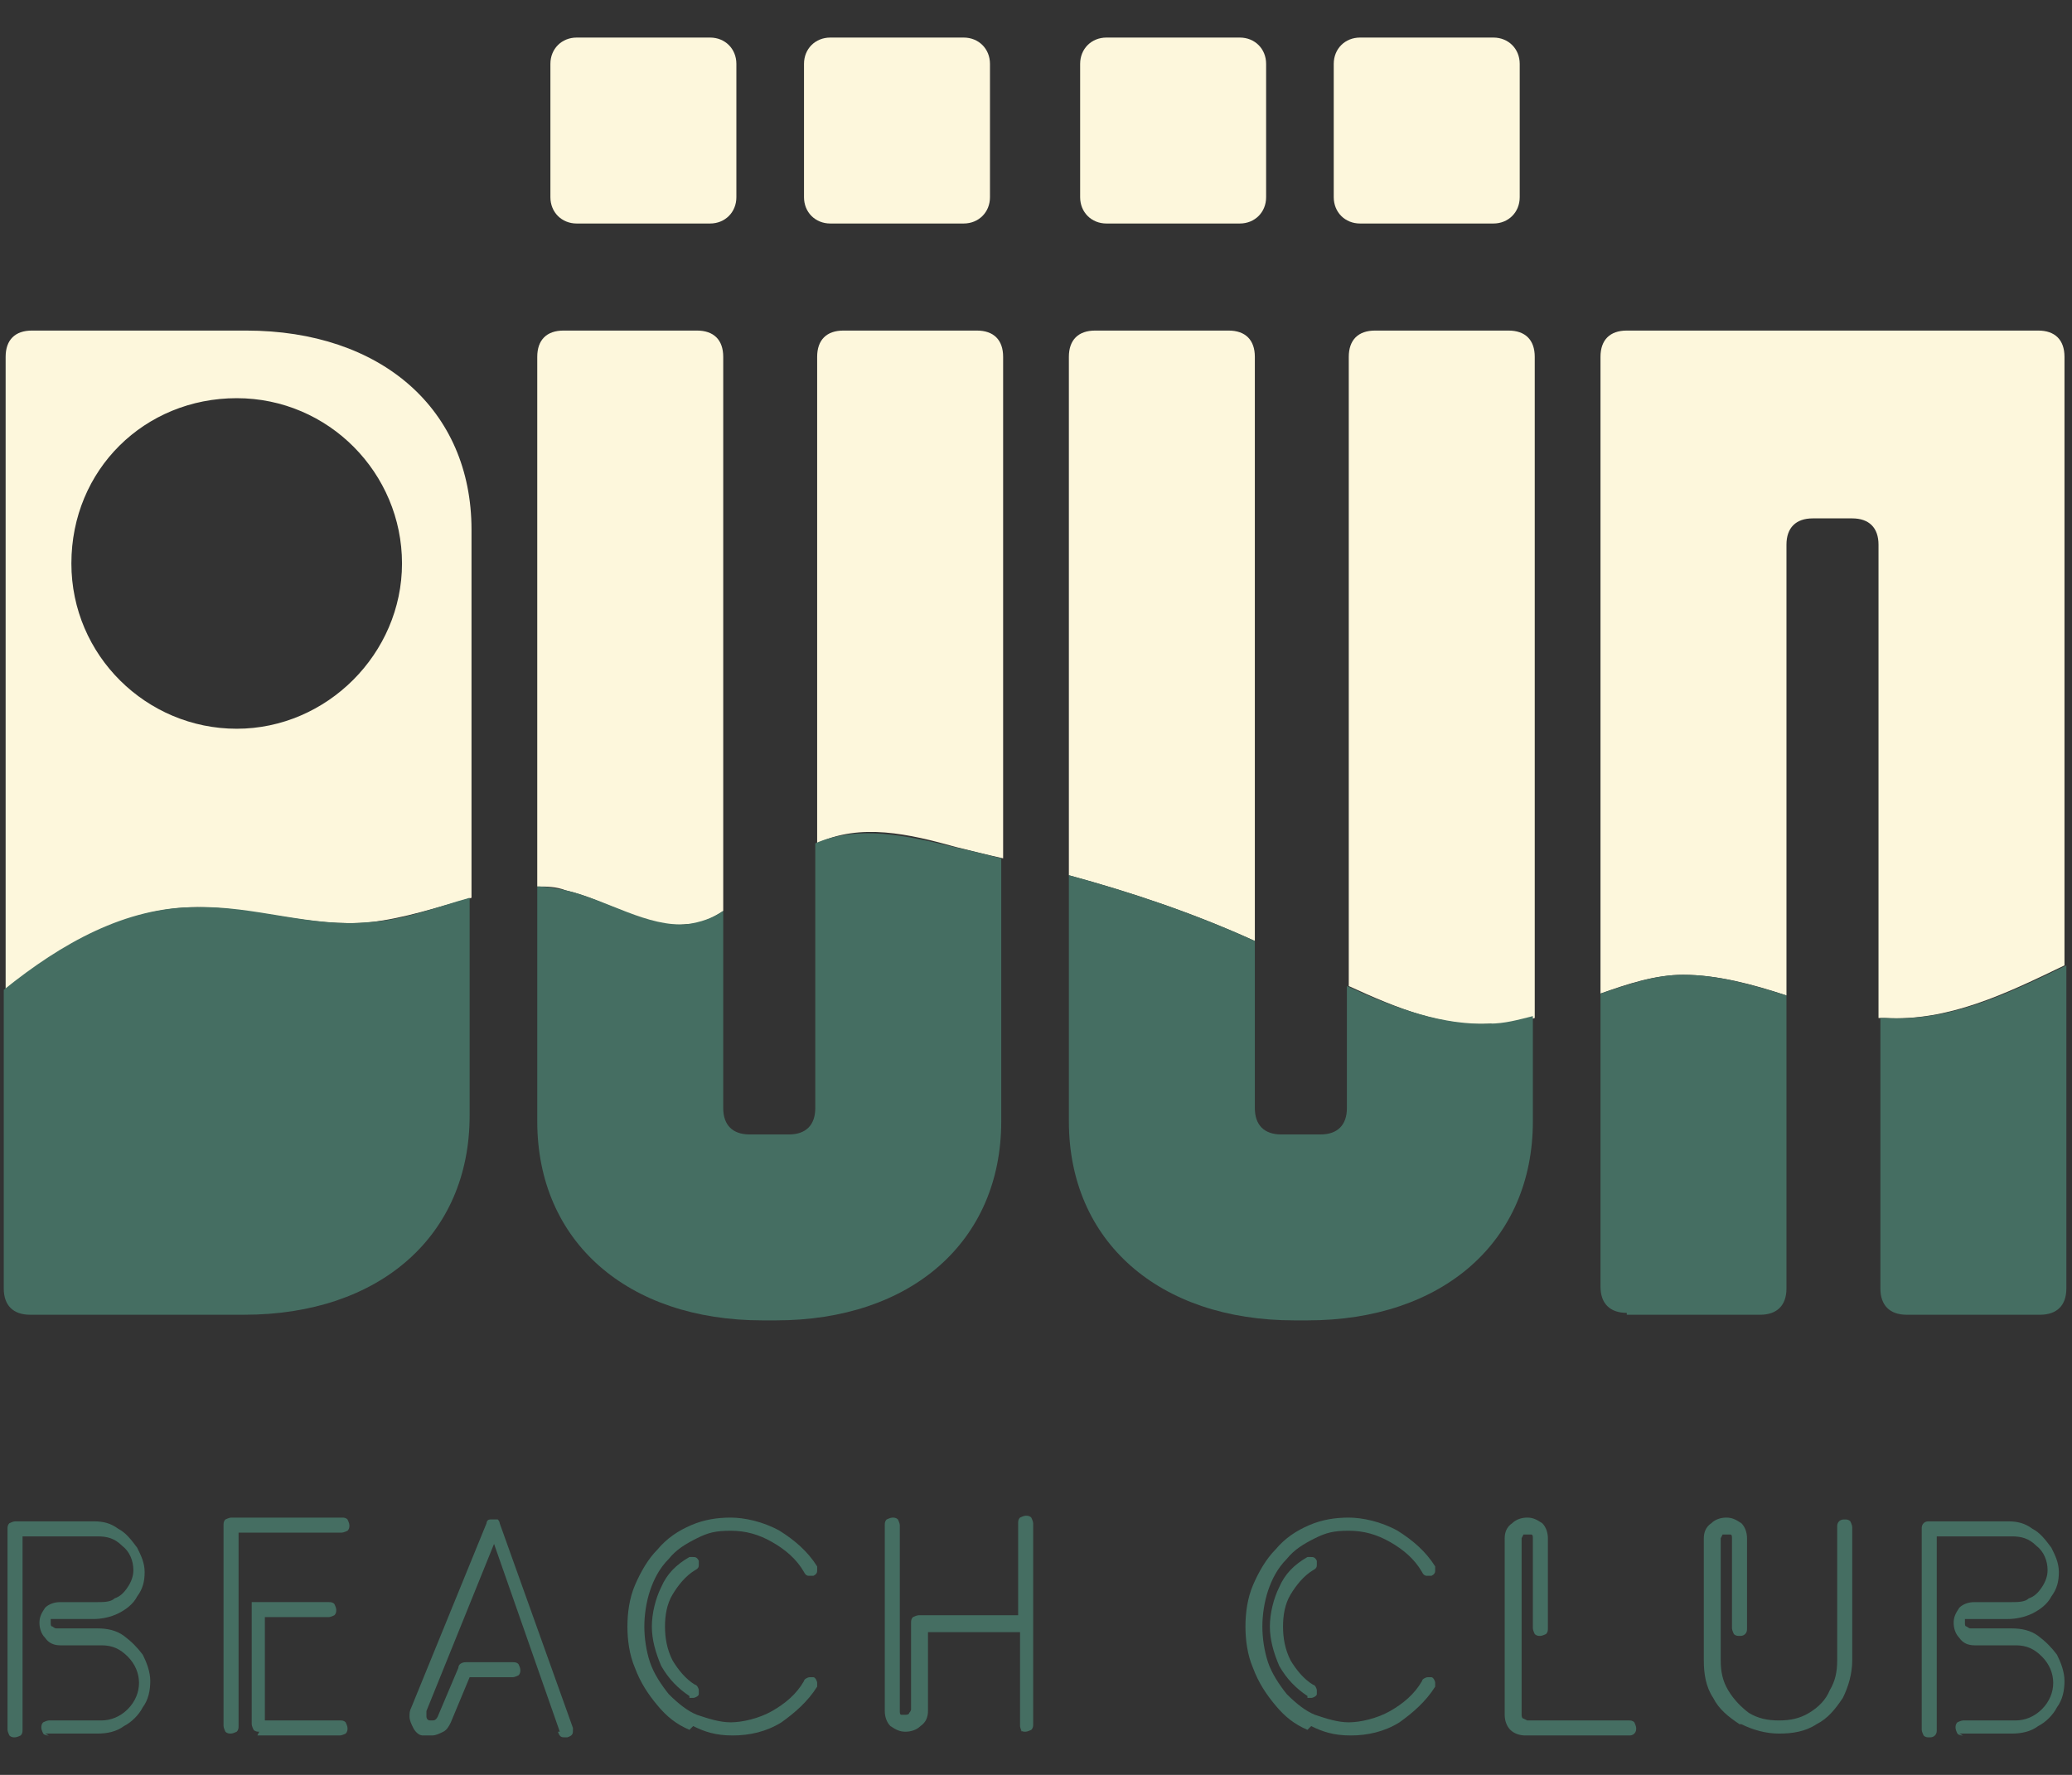
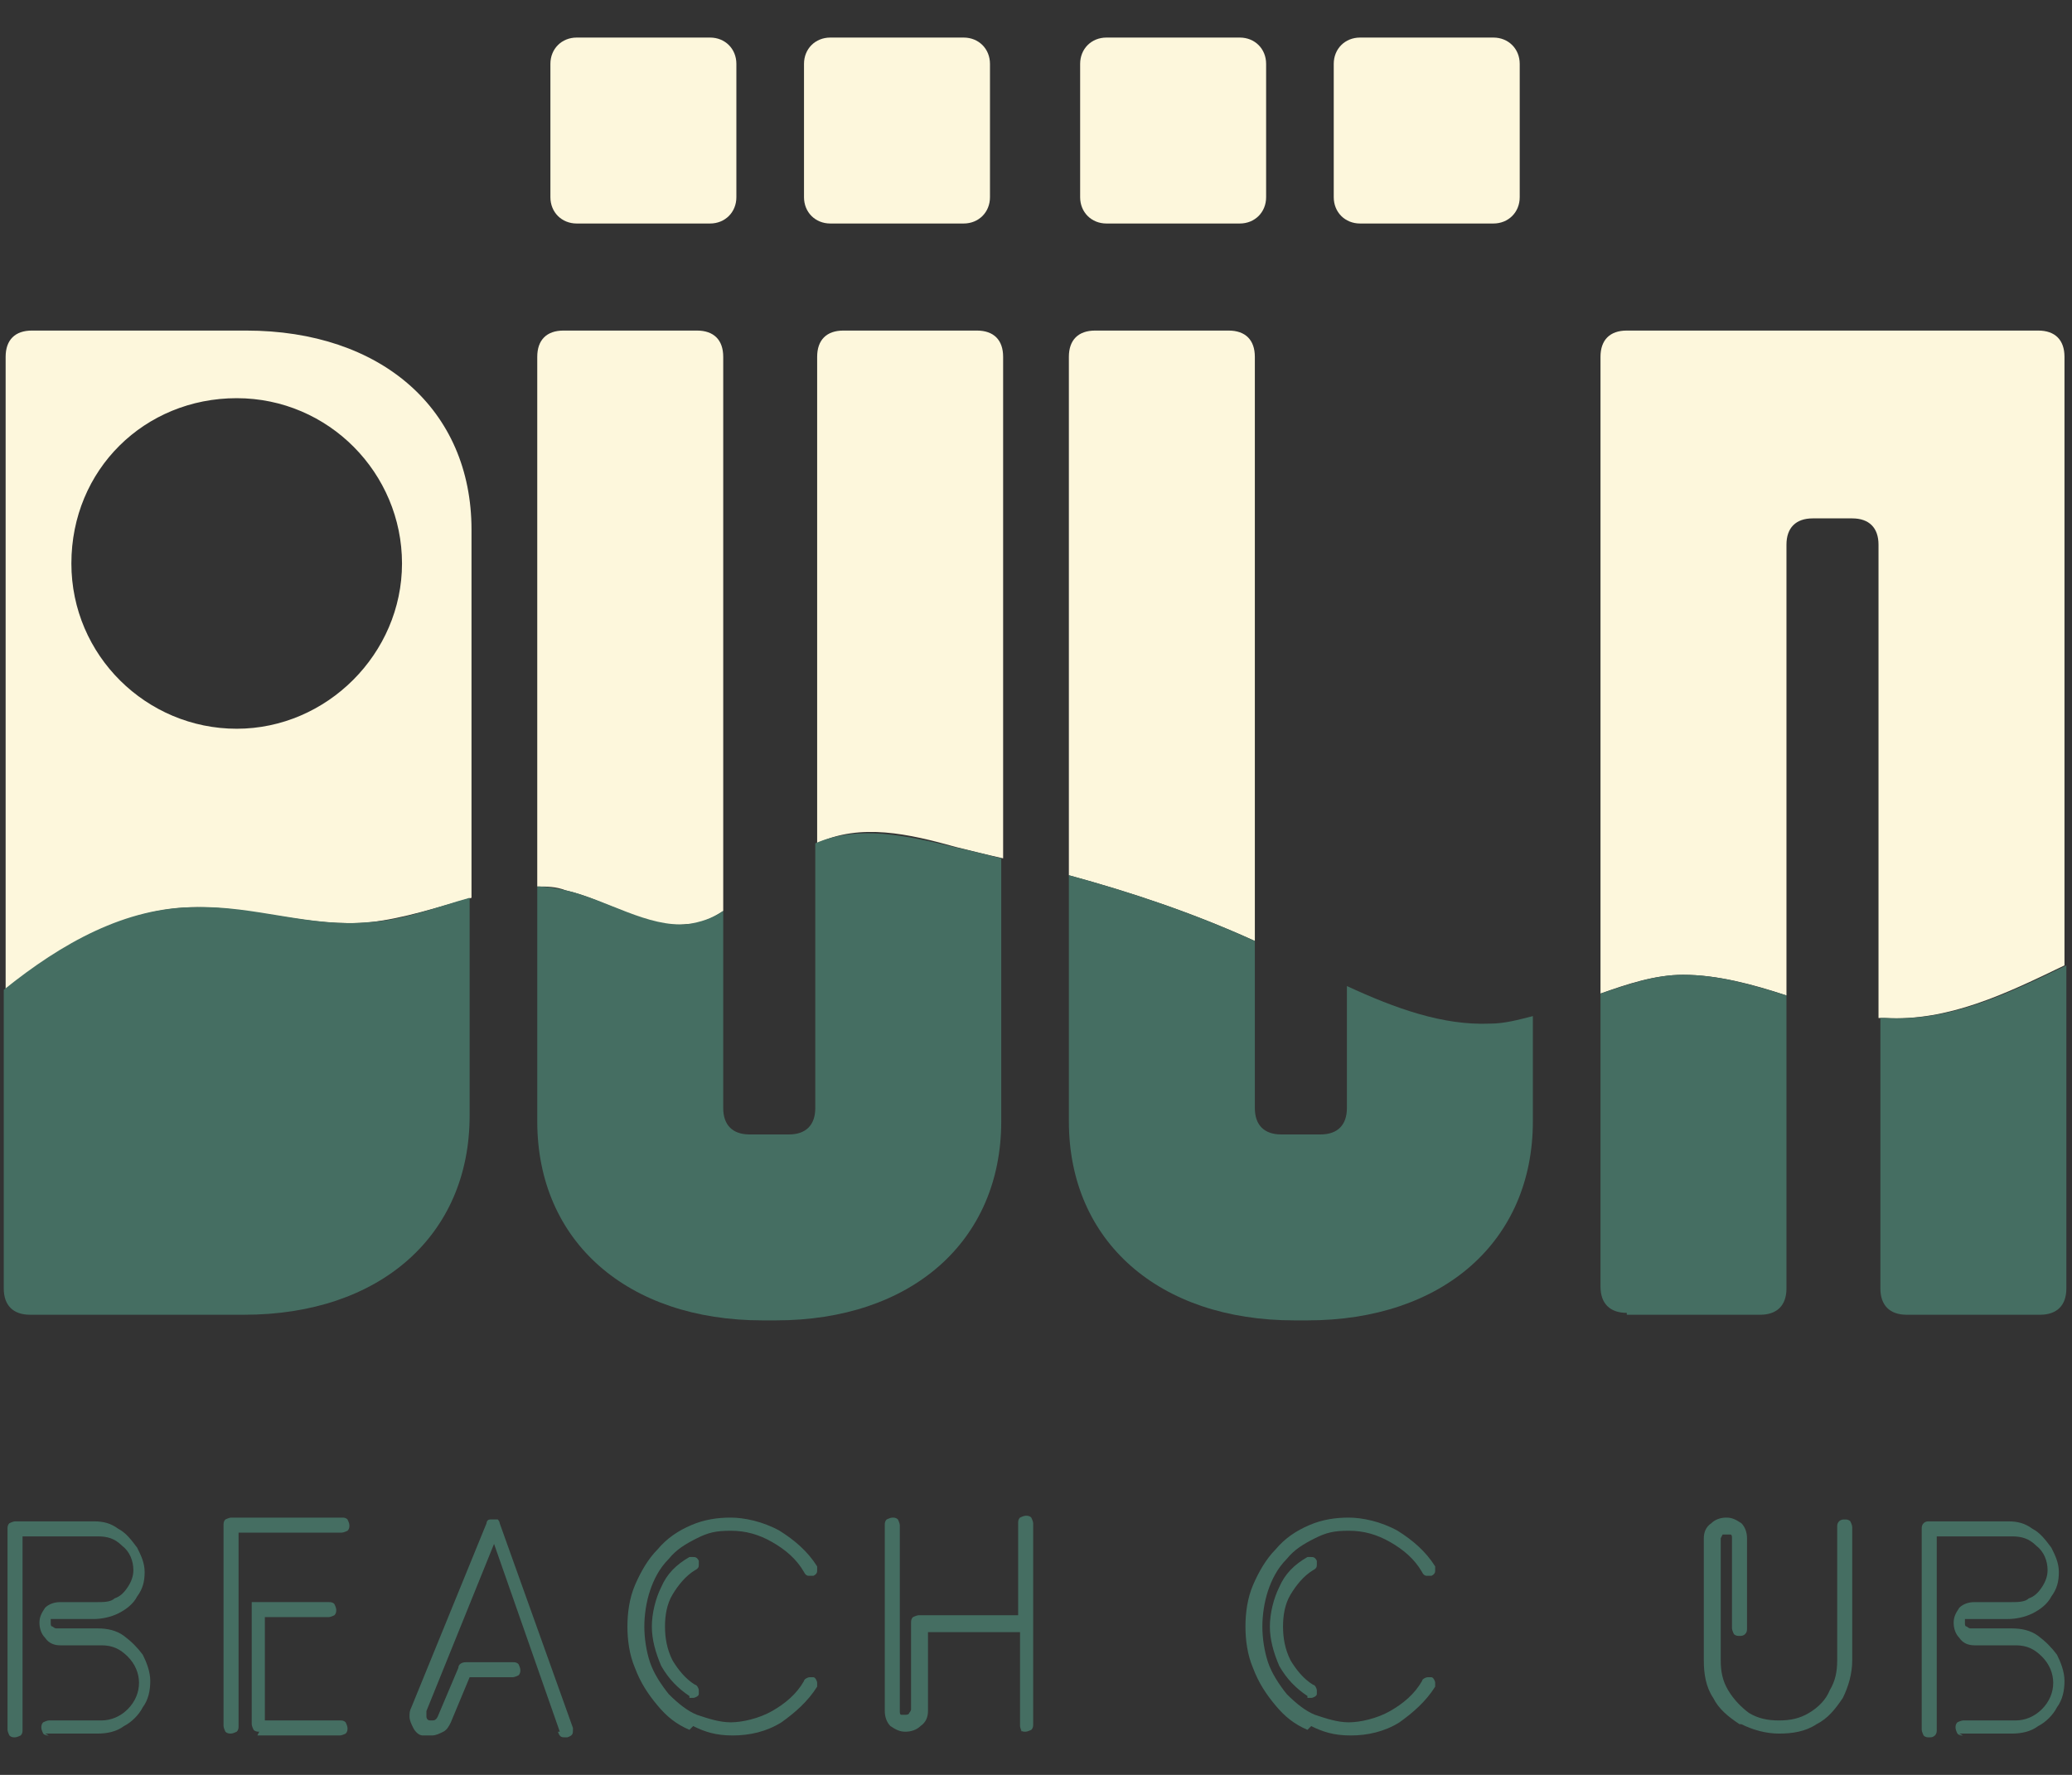
<svg xmlns="http://www.w3.org/2000/svg" id="Layer_1" version="1.1" viewBox="0 0 110.3 94.5">
  <rect x="0" y="0" width="110.3" height="94.5" fill="#333333" stroke="none" />
  <defs>
    <style>
      .st0 {
        fill: #456e62;
      }

      .st1 {
        fill: #fdf7dc;
      }
    </style>
  </defs>
  <path class="st1" d="M19.7,49.1c1.8-.2,3.6-.8,5.4-1.3v-19.6c0-6.4-4.8-10.6-12-10.6H1.7c-.9,0-1.4.5-1.4,1.4v33.7c3.2-2.5,6.5-4.4,10.2-4.4,3,0,6.2,1.1,9.2.8ZM3.8,30c0-5,3.9-8.8,8.8-8.8s8.8,4,8.8,8.8-4,8.8-8.8,8.8-8.8-3.9-8.8-8.8Z" />
  <path class="st1" d="M50.9,45.1c.8.2,1.6.4,2.5.6v-26.7c0-.9-.5-1.4-1.4-1.4h-7.1c-.9,0-1.4.5-1.4,1.4v25.9c2.3-1.1,4.9-.5,7.4.2Z" />
  <path class="st1" d="M36.6,49.2c.7,0,1.3-.3,1.9-.7v-29.5c0-.9-.5-1.4-1.4-1.4h-7.1c-.9,0-1.4.5-1.4,1.4v28.2c.5,0,1,0,1.5.2,2.2.5,4.4,2.1,6.5,1.8Z" />
  <path class="st1" d="M66.8,19c0-.9-.5-1.4-1.4-1.4h-7.1c-.9,0-1.4.5-1.4,1.4v27.6c3.3.9,6.6,2,9.9,3.5v-31.1Z" />
-   <path class="st1" d="M79.4,54.6c.8,0,1.6-.2,2.3-.4V19c0-.9-.5-1.4-1.4-1.4h-7.1c-.9,0-1.4.5-1.4,1.4v33.5c2.6,1.2,5.1,2.2,7.6,2Z" />
  <path class="st1" d="M95.1,53v-24c0-.9.5-1.4,1.4-1.4h2.1c.9,0,1.4.5,1.4,1.4v25.2c.1,0,.2,0,.3,0,3.4.2,6.5-1.3,9.6-2.8V19c0-.9-.5-1.4-1.4-1.4h-21.9c-.9,0-1.4.5-1.4,1.4v33.9c1.4-.5,2.9-1,4.4-1,1.8,0,3.7.5,5.5,1.1Z" />
  <path class="st1" d="M30.7,2h7.1c.8,0,1.4.6,1.4,1.4v7.1c0,.8-.6,1.4-1.4,1.4h-7.1c-.8,0-1.4-.6-1.4-1.4V3.4c0-.8.6-1.4,1.4-1.4Z" />
  <path class="st1" d="M44.2,2h7.1c.8,0,1.4.6,1.4,1.4v7.1c0,.8-.6,1.4-1.4,1.4h-7.1c-.8,0-1.4-.6-1.4-1.4V3.4c0-.8.6-1.4,1.4-1.4Z" />
  <path class="st1" d="M58.9,2h7.1c.8,0,1.4.6,1.4,1.4v7.1c0,.8-.6,1.4-1.4,1.4h-7.1c-.8,0-1.4-.6-1.4-1.4V3.4c0-.8.6-1.4,1.4-1.4Z" />
  <path class="st1" d="M72.4,2h7.1c.8,0,1.4.6,1.4,1.4v7.1c0,.8-.6,1.4-1.4,1.4h-7.1c-.8,0-1.4-.6-1.4-1.4V3.4c0-.8.6-1.4,1.4-1.4Z" />
  <path class="st0" d="M1.7,70h11.3c7.2,0,12-4.2,12-10.6v-11.6c-1.8.5-3.5,1.2-5.4,1.3-3,.3-6.1-.9-9.2-.8-3.7,0-7.1,1.9-10.2,4.4v15.9c0,.9.5,1.4,1.4,1.4Z" />
  <path class="st0" d="M40.6,70.3h.7c7.2,0,12-4.2,12-10.6v-14c-.8-.2-1.6-.4-2.5-.6-2.5-.6-5.1-1.2-7.4-.2v14.1c0,.9-.5,1.4-1.4,1.4h-2.1c-.9,0-1.4-.5-1.4-1.4v-10.5c-.6.4-1.2.6-1.9.7-2.1.2-4.3-1.3-6.5-1.8-.5-.1-1-.2-1.5-.2v12.5c0,6.4,4.8,10.6,12,10.6Z" />
  <path class="st0" d="M68.9,70.3h.7c7.2,0,12-4.2,12-10.6v-5.6c-.8.2-1.5.4-2.3.4-2.5.1-5-.8-7.6-2v6.5c0,.9-.5,1.4-1.4,1.4h-2.1c-.9,0-1.4-.5-1.4-1.4v-8.9c-3.3-1.5-6.6-2.6-9.9-3.5v13.1c0,6.4,4.8,10.6,12,10.6Z" />
  <path class="st0" d="M86.6,70h7.1c.9,0,1.4-.5,1.4-1.4v-15.6c-1.9-.6-3.7-1.1-5.5-1.1-1.5,0-2.9.5-4.4,1v15.6c0,.9.5,1.4,1.4,1.4Z" />
  <path class="st0" d="M100.4,54.2c-.1,0-.2,0-.3,0v14.4c0,.9.5,1.4,1.4,1.4h7.1c.9,0,1.4-.5,1.4-1.4v-17.2c-3.1,1.5-6.2,3-9.6,2.8Z" />
  <g>
    <path class="st0" d="M2.6,92.4c-.1,0-.2,0-.3-.1,0,0-.1-.2-.1-.3s0-.2.1-.3c0,0,.2-.1.3-.1h2.8c.5,0,1-.2,1.4-.6.4-.4.6-.9.6-1.4s-.2-1-.6-1.4c-.4-.4-.8-.6-1.4-.6h-2.2c-.3,0-.6-.1-.8-.4-.2-.2-.3-.5-.3-.8s.1-.5.3-.8c.2-.2.5-.3.8-.3h2c.3,0,.7,0,.9-.2.3-.1.5-.3.7-.6.2-.3.3-.6.3-.9,0-.5-.2-1-.6-1.3-.4-.4-.8-.5-1.3-.5H1.2v10.3c0,.1,0,.2-.1.3,0,0-.2.1-.3.1s-.2,0-.3-.1c0,0-.1-.2-.1-.3v-10.7c0-.1,0-.2.1-.3,0,0,.2-.1.3-.1s0,0,0,0c0,0,0,0,0,0h4.2c.5,0,.9.1,1.3.4.4.2.7.6,1,1,.2.4.4.8.4,1.3s-.1.9-.4,1.3c-.2.4-.6.7-1,.9s-.9.3-1.3.3h-2c-.1,0-.2,0-.3,0,0,0,0,.1,0,.2s0,.2.1.2c0,0,.1.1.2.1h2.2c.5,0,1,.1,1.4.4.4.3.7.6,1,1,.2.4.4.9.4,1.4s-.1,1-.4,1.4c-.2.4-.6.8-1,1-.4.3-.9.4-1.4.4h-2.8Z" />
    <path class="st0" d="M12,92.2c0,0-.1-.2-.1-.3v-10.7c0-.1,0-.2.1-.3,0,0,.2-.1.3-.1h5.9c.1,0,.2,0,.3.1,0,0,.1.2.1.3s0,.2-.1.3c0,0-.2.1-.3.1h-5.5v10.3c0,.1,0,.2-.1.3,0,0-.2.1-.3.1s-.2,0-.3-.1ZM13.8,92.2c-.1,0-.2,0-.3-.1,0,0-.1-.2-.1-.3v-6.3h0c0-.2,0-.2,0-.2s0,0,0,0c0,0,0,0,.1,0,0,0,0,0,.2,0h3.8c.1,0,.2,0,.3.1,0,0,.1.2.1.3s0,.2-.1.3c0,0-.2.1-.3.1h-3.4v5.5h4c.1,0,.2,0,.3.1,0,0,.1.2.1.3s0,.2-.1.3c0,0-.2.1-.3.1h-4.4Z" />
    <path class="st0" d="M29.8,92.2l-3.5-10-3.6,8.9c0,0,0,.1,0,.2s0,0,0,.1c0,0,0,.2.2.2,0,0,0,0,.1,0,.1,0,.2,0,.3-.2l1.1-2.6c0-.2.2-.3.4-.3h2.5c.1,0,.2,0,.3.1,0,0,.1.2.1.3s0,.2-.1.3c0,0-.2.1-.3.1h-2.3l-1,2.4c-.1.2-.2.4-.4.5s-.4.2-.6.2-.3,0-.5,0c-.2,0-.4-.2-.5-.4-.1-.2-.2-.4-.2-.6s0-.3.1-.5l4-9.8c0,0,0-.2.2-.2,0,0,.1,0,.2,0s.2,0,.2,0c0,0,.1.1.1.2l3.9,10.9s0,0,0,.1c0,.2,0,.3-.3.4,0,0,0,0-.1,0-.2,0-.3,0-.4-.3Z" />
    <path class="st0" d="M36.7,92.1c-.7-.3-1.2-.7-1.7-1.3-.5-.6-.9-1.2-1.2-2-.3-.7-.4-1.5-.4-2.2s.1-1.5.4-2.2c.3-.7.7-1.4,1.2-1.9.5-.6,1.1-1,1.8-1.3.7-.3,1.4-.4,2.1-.4s1.7.2,2.6.7c.8.5,1.5,1.1,2,1.9,0,0,0,.1,0,.2,0,.1,0,.2-.2.3,0,0-.1,0-.2,0-.1,0-.2,0-.3-.2-.4-.7-1-1.2-1.7-1.6-.7-.4-1.4-.6-2.2-.6s-1.2.1-1.8.4c-.6.3-1.1.6-1.5,1.1-.5.5-.8,1.1-1,1.7s-.3,1.3-.3,1.9.1,1.3.3,1.9.6,1.2,1,1.7c.5.5,1,.9,1.5,1.1.6.2,1.2.4,1.8.4s1.5-.2,2.2-.6c.7-.4,1.3-.9,1.7-1.6,0-.1.2-.2.3-.2s.1,0,.2,0c.1,0,.2.2.2.3s0,.1,0,.2c-.5.8-1.2,1.4-1.9,1.9-.8.5-1.7.7-2.6.7s-1.5-.2-2.1-.5ZM36.7,90.3c-.6-.4-1.1-.9-1.5-1.6-.3-.7-.5-1.4-.5-2.1s.2-1.5.5-2.1c.3-.7.8-1.2,1.5-1.6,0,0,.1,0,.2,0,.1,0,.2,0,.3.2,0,0,0,.1,0,.2,0,.1,0,.2-.2.3-.5.3-.9.8-1.2,1.3-.3.5-.4,1.1-.4,1.7s.1,1.2.4,1.8c.3.5.7,1,1.2,1.3.1,0,.2.2.2.3s0,.1,0,.2c0,.1-.2.2-.3.2s-.1,0-.2,0Z" />
    <path class="st0" d="M54.4,92.2c0,0-.1-.2-.1-.3v-5h-4.9v4.2c0,.3-.1.6-.4.8-.2.2-.5.3-.8.3s-.5-.1-.8-.3c-.2-.2-.3-.5-.3-.8v-9.9c0-.1,0-.2.1-.3,0,0,.2-.1.3-.1s.2,0,.3.1c0,0,.1.2.1.3v9.9c0,.1,0,.2.1.2,0,0,.2,0,.2,0s.2,0,.2-.1c0,0,.1-.1.1-.2,0-3,0-4.5,0-4.6,0,0,0,0,0,0,0-.1,0-.2.1-.3,0,0,.2-.1.3-.1h5.3v-4.9c0-.1,0-.2.1-.3,0,0,.2-.1.3-.1s.2,0,.3.1c0,0,.1.2.1.3v10.7c0,.1,0,.2-.1.3,0,0-.2.1-.3.1s-.2,0-.3-.1Z" />
    <path class="st0" d="M69.6,92.1c-.7-.3-1.2-.7-1.7-1.3-.5-.6-.9-1.2-1.2-2-.3-.7-.4-1.5-.4-2.2s.1-1.5.4-2.2c.3-.7.7-1.4,1.2-1.9.5-.6,1.1-1,1.8-1.3.7-.3,1.4-.4,2.1-.4s1.7.2,2.6.7c.8.5,1.5,1.1,2,1.9,0,0,0,.1,0,.2,0,.1,0,.2-.2.3,0,0-.1,0-.2,0-.1,0-.2,0-.3-.2-.4-.7-1-1.2-1.7-1.6-.7-.4-1.4-.6-2.2-.6s-1.2.1-1.8.4c-.6.3-1.1.6-1.5,1.1-.5.5-.8,1.1-1,1.7s-.3,1.3-.3,1.9.1,1.3.3,1.9.6,1.2,1,1.7c.5.5,1,.9,1.5,1.1.6.2,1.2.4,1.8.4s1.5-.2,2.2-.6c.7-.4,1.3-.9,1.7-1.6,0-.1.2-.2.3-.2s.1,0,.2,0c.1,0,.2.2.2.3s0,.1,0,.2c-.5.8-1.2,1.4-1.9,1.9-.8.5-1.7.7-2.6.7s-1.5-.2-2.1-.5ZM69.6,90.3c-.6-.4-1.1-.9-1.5-1.6-.3-.7-.5-1.4-.5-2.1s.2-1.5.5-2.1c.3-.7.8-1.2,1.5-1.6,0,0,.1,0,.2,0,.1,0,.2,0,.3.2,0,0,0,.1,0,.2,0,.1,0,.2-.2.3-.5.3-.9.8-1.2,1.3-.3.5-.4,1.1-.4,1.7s.1,1.2.4,1.8c.3.5.7,1,1.2,1.3.1,0,.2.2.2.3s0,.1,0,.2c0,.1-.2.2-.3.2s-.1,0-.2,0Z" />
-     <path class="st0" d="M81.2,92.4c-.3,0-.6-.1-.8-.3-.2-.2-.3-.5-.3-.8v-9.4c0-.3.1-.6.4-.8.2-.2.5-.3.8-.3s.5.1.8.3c.2.2.3.5.3.8v4.8c0,.1,0,.2-.1.3,0,0-.2.1-.3.1s-.2,0-.3-.1c0,0-.1-.2-.1-.3v-4.8c0-.1,0-.2-.1-.2s-.2,0-.2,0-.2,0-.2,0c0,0-.1.2-.1.2v9.4c0,0,0,.2.1.2,0,0,.2.1.2.1h5.4c.1,0,.2,0,.3.1,0,0,.1.2.1.3s0,.2-.1.3-.2.1-.3.1h-5.4Z" />
    <path class="st0" d="M92.6,91.8c-.6-.4-1.1-.8-1.4-1.4-.4-.6-.5-1.3-.5-2v-6.5c0-.3.1-.6.4-.8.2-.2.5-.3.8-.3s.5.1.8.3c.2.2.3.5.3.8v4.8c0,.1,0,.2-.1.3s-.2.1-.3.1-.2,0-.3-.1c0,0-.1-.2-.1-.3v-4.8c0-.1,0-.2-.1-.2,0,0-.2,0-.2,0s-.2,0-.2,0c0,0-.1.2-.1.2v6.5c0,.6.1,1.1.4,1.6.3.5.7.9,1.1,1.2.5.3,1,.4,1.6.4s1.1-.1,1.6-.4c.5-.3.9-.7,1.1-1.2.3-.5.4-1,.4-1.6v-7.1c0-.1,0-.2.1-.3s.2-.1.3-.1.2,0,.3.1c0,0,.1.2.1.3v7.1c0,.7-.2,1.4-.5,2-.4.6-.8,1.1-1.4,1.4-.6.4-1.3.5-2,.5s-1.4-.2-2-.5Z" />
    <path class="st0" d="M104.5,92.4c-.1,0-.2,0-.3-.1,0,0-.1-.2-.1-.3s0-.2.1-.3c0,0,.2-.1.3-.1h2.8c.5,0,1-.2,1.4-.6.4-.4.6-.9.6-1.4s-.2-1-.6-1.4c-.4-.4-.8-.6-1.4-.6h-2.2c-.3,0-.6-.1-.8-.4-.2-.2-.3-.5-.3-.8s.1-.5.3-.8c.2-.2.5-.3.8-.3h2c.3,0,.7,0,.9-.2.3-.1.5-.3.7-.6.2-.3.3-.6.3-.9,0-.5-.2-1-.6-1.3-.4-.4-.8-.5-1.3-.5h-4v10.3c0,.1,0,.2-.1.3s-.2.1-.3.1-.2,0-.3-.1c0,0-.1-.2-.1-.3v-10.7c0-.1,0-.2.1-.3s.2-.1.3-.1,0,0,0,0c0,0,0,0,0,0h4.2c.5,0,.9.1,1.3.4.4.2.7.6,1,1,.2.4.4.8.4,1.3s-.1.9-.4,1.3c-.2.4-.6.7-1,.9-.4.2-.9.3-1.3.3h-2c-.1,0-.2,0-.3,0,0,0,0,.1,0,.2s0,.2.1.2c0,0,.1.1.2.1h2.2c.5,0,1,.1,1.4.4.4.3.7.6,1,1,.2.4.4.9.4,1.4s-.1,1-.4,1.4c-.2.4-.6.8-1,1-.4.3-.9.4-1.4.4h-2.8Z" />
  </g>
</svg>